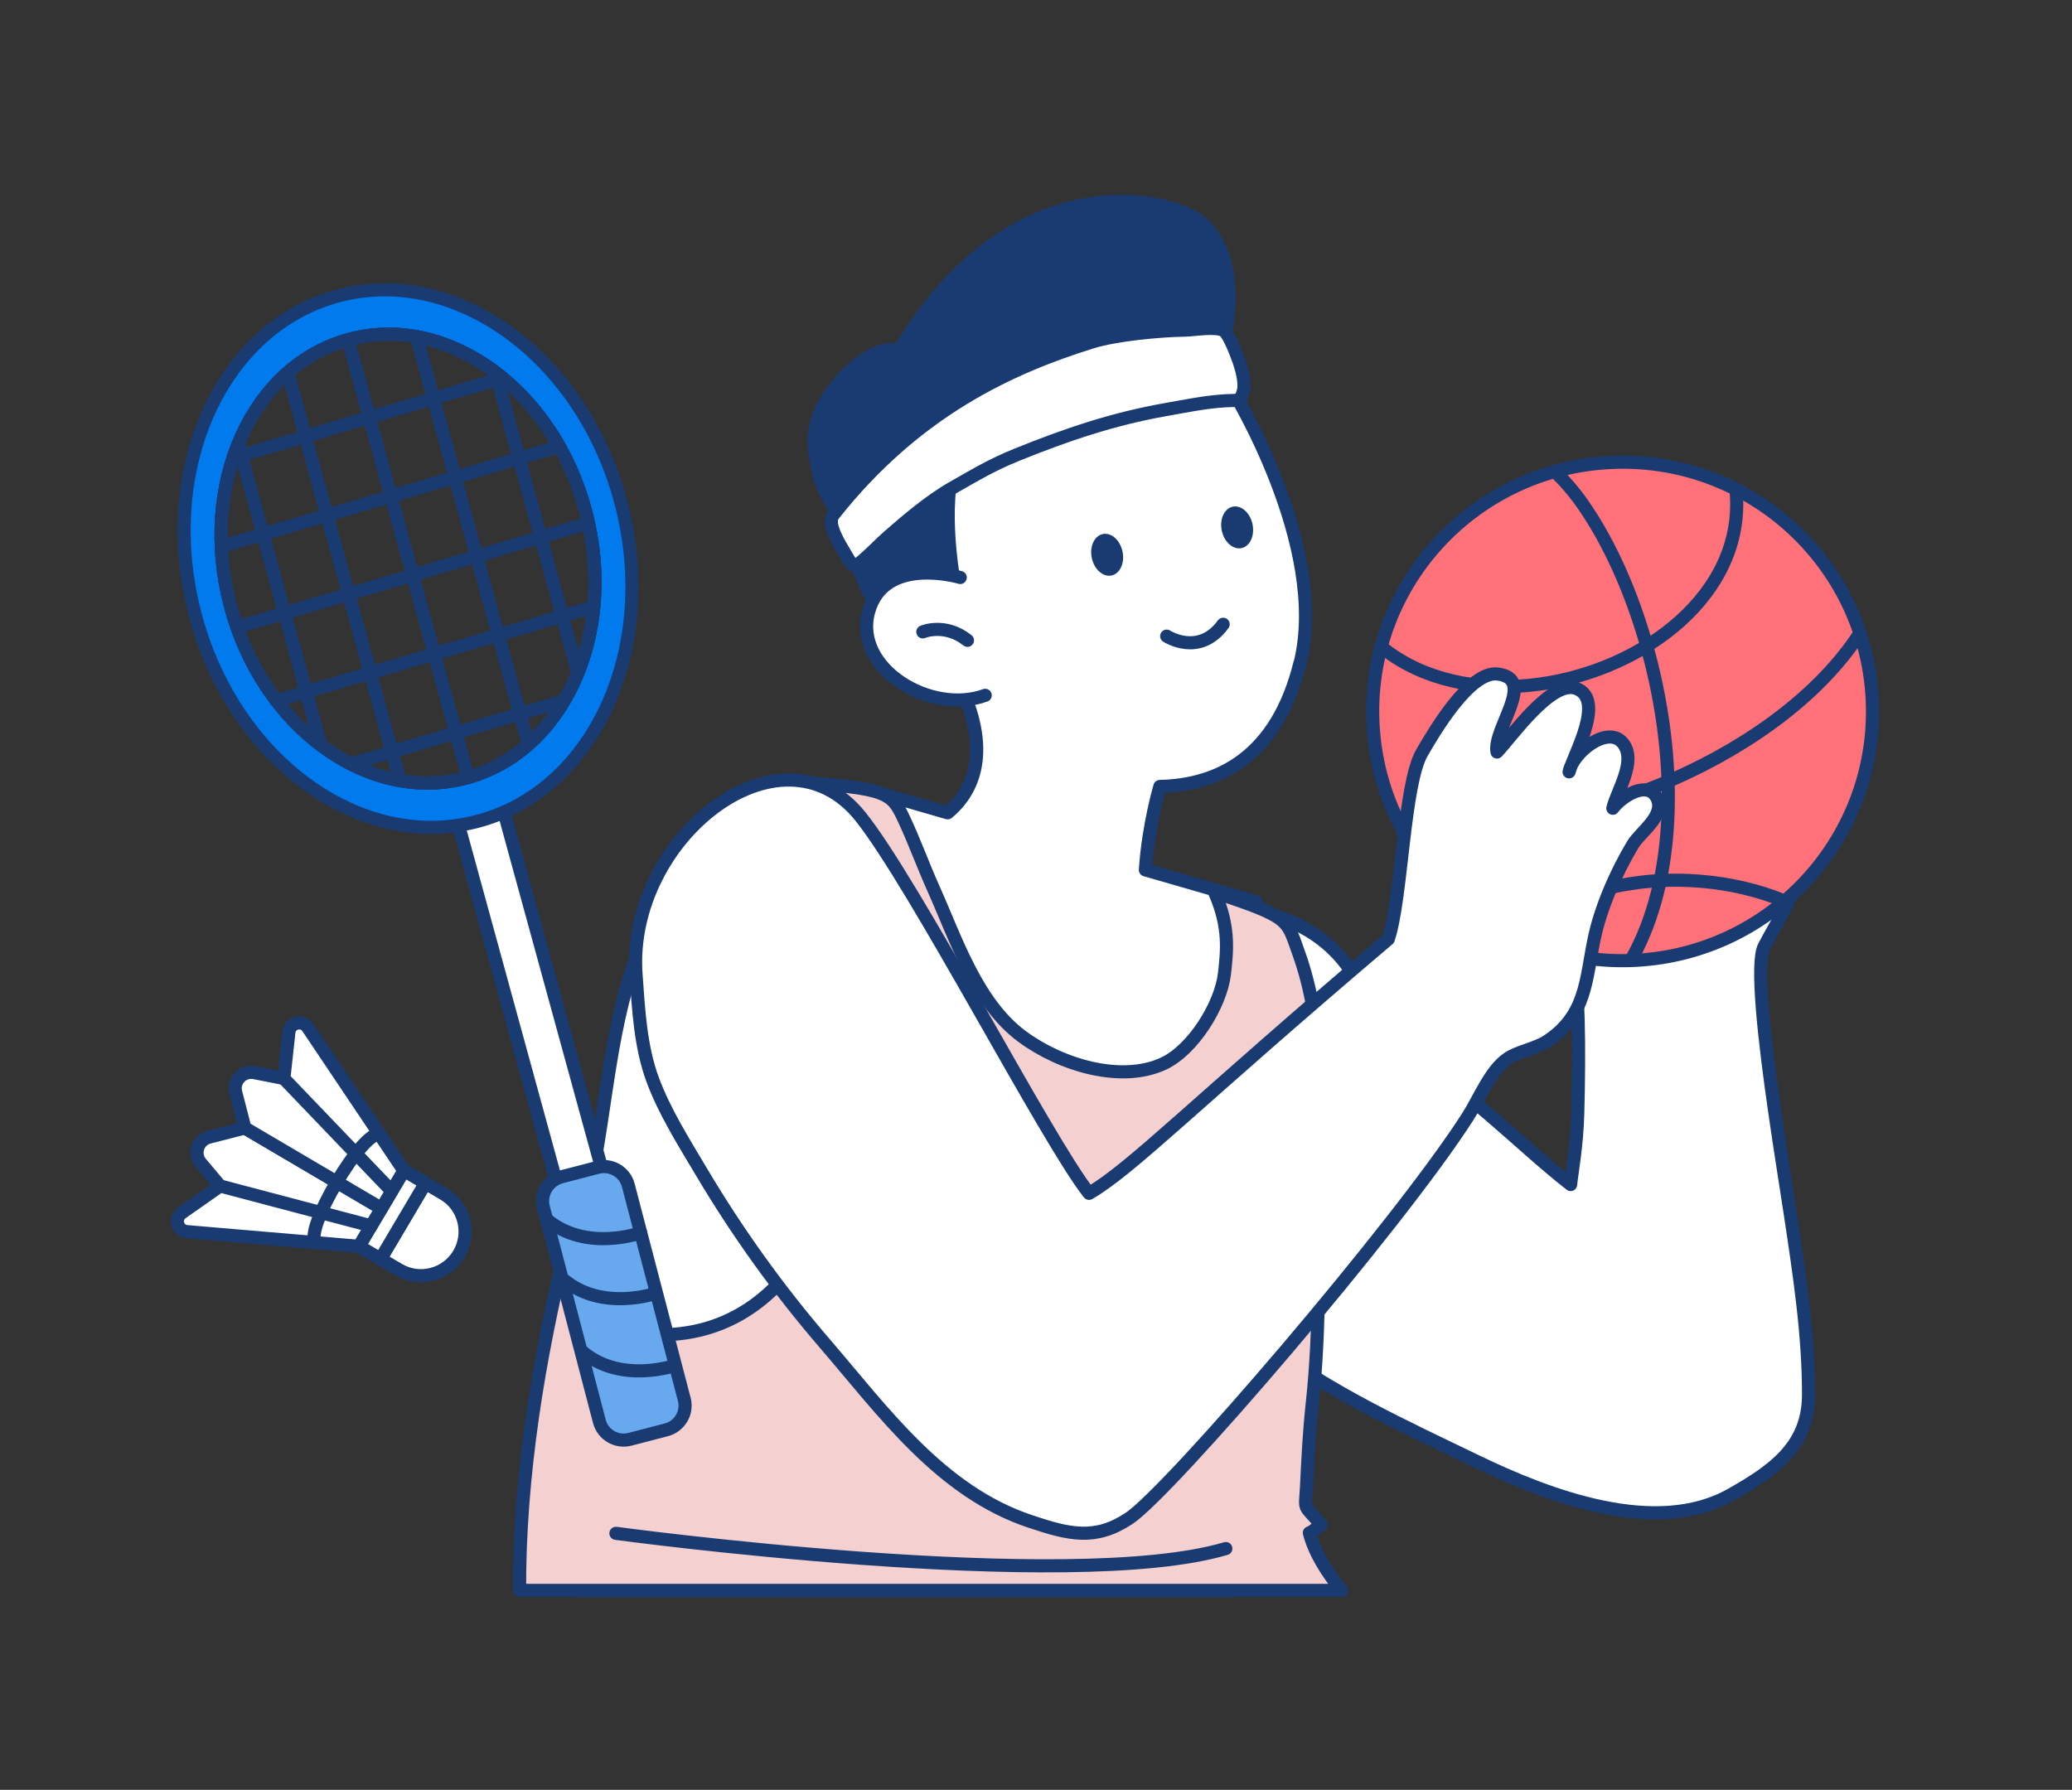
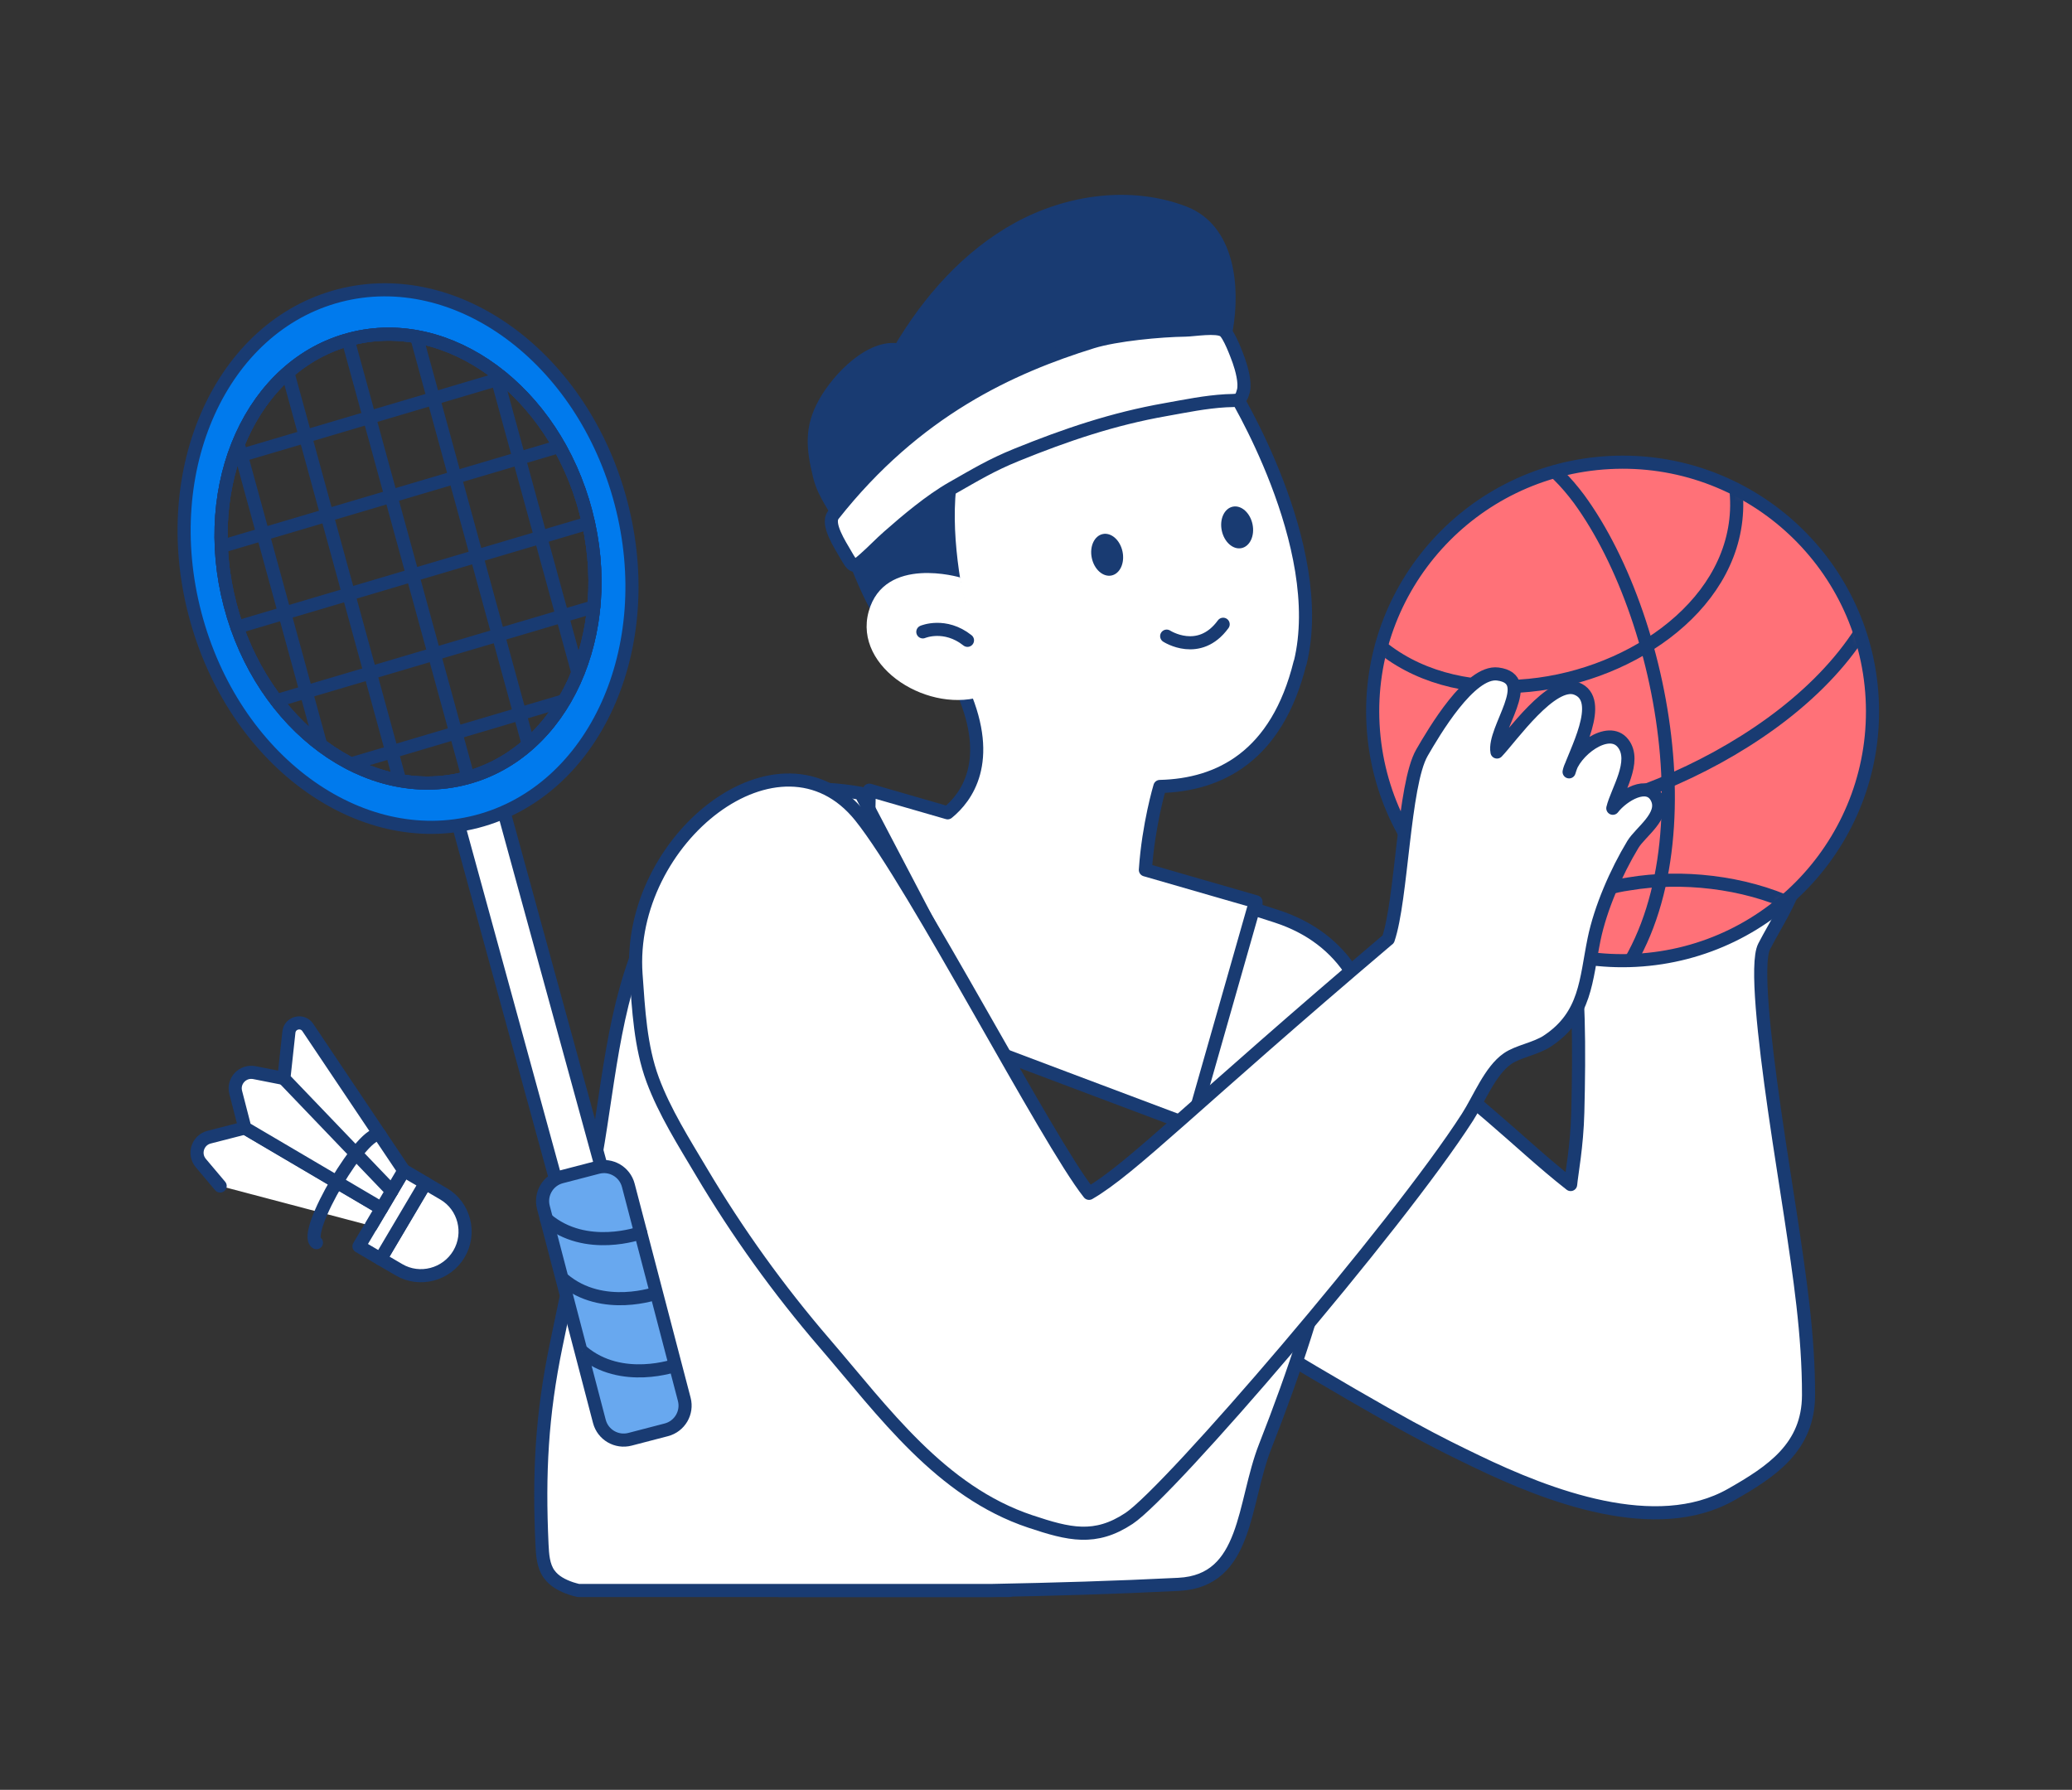
<svg xmlns="http://www.w3.org/2000/svg" width="316" height="273" viewBox="0 0 316 273" fill="none">
  <rect x="0" y="0" width="316" height="273" fill="#333333" stroke="none" />
  <g clip-path="url(#clip0_447_5524)">
    <path d="M198.267 101.089C194.74 115.394 185.935 119.743 176.894 119.957C176.894 119.957 175.141 125.777 174.682 132.684L191.556 137.555L191.267 175.301C191.267 175.301 133.816 153.694 132.78 153.236C131.743 152.777 132.577 120.522 132.577 120.522L144.524 123.975C147.41 121.63 151.46 116.162 146.918 105.598L141.671 91.005L137.685 69.996C137.685 69.996 144.236 56.458 145.091 56.128C145.946 55.797 169.606 50.968 169.606 50.968L187.912 59.421C187.912 59.421 202.68 83.245 198.288 101.111L198.267 101.089Z" fill="white" stroke="#193B72" stroke-width="2" stroke-linecap="round" stroke-linejoin="round" />
    <path d="M189.345 83.603C190.638 83.33 191.388 81.695 191.018 79.949C190.649 78.204 189.301 77.01 188.007 77.282C186.714 77.555 185.964 79.19 186.334 80.936C186.703 82.681 188.051 83.875 189.345 83.603Z" fill="#193B72" />
    <path d="M169.521 87.778C170.814 87.505 171.563 85.87 171.194 84.124C170.825 82.379 169.477 81.185 168.183 81.457C166.889 81.73 166.14 83.365 166.51 85.111C166.879 86.856 168.227 88.05 169.521 87.778Z" fill="#193B72" />
    <path d="M177.93 97.028C177.93 97.028 182.878 100.247 186.544 95.216L177.93 97.028Z" fill="white" />
    <path d="M177.93 97.028C177.93 97.028 182.878 100.247 186.544 95.216" stroke="#193B72" stroke-width="2" stroke-linecap="round" stroke-linejoin="round" />
    <path d="M141.906 104.063C138.422 99.49 134.949 95.6 132.448 90.206C130.984 87.04 129.755 83.8 128.665 80.484C127.682 77.489 125.759 75.773 124.989 72.628C123.942 68.386 123.643 65.295 125.769 61.479C127.885 57.663 132.908 52.514 137.193 53.409C141.617 45.884 147.602 39.072 155.264 34.862C162.926 30.662 172.405 29.308 180.57 32.431C187.388 35.043 188.147 43.869 187.025 50.233C185.753 57.481 176.402 55.669 171.219 56.17C165.32 56.746 159.036 58.675 153.576 60.956C150.968 62.044 148.553 62.8 147.303 65.284C143.627 72.597 144.353 82.382 145.742 90.174C145.945 91.293 146.8 93.852 146.191 94.928C145.069 96.9 145.069 88.522 143.541 90.963C141.308 94.502 141.788 99.192 141.917 104.053L141.906 104.063Z" fill="#193B72" stroke="#193B72" stroke-width="2" stroke-linecap="round" stroke-linejoin="round" />
    <path d="M127.073 78.576C126.015 79.919 128.174 83.192 128.922 84.493C130.151 86.614 130.194 86.688 131.796 85.292C133.068 84.183 134.222 82.947 135.473 81.849C138.283 79.376 141.917 76.306 145.251 74.419C148.874 72.362 151.203 70.934 155.04 69.377C162.552 66.329 169.776 63.877 177.802 62.47C180.869 61.926 183.797 61.308 186.939 61.127C188.745 61.02 189.194 61.34 189.632 59.613C189.953 58.366 189.354 56.213 188.937 55.03C188.627 54.177 187.463 50.979 186.64 50.446C185.528 49.721 182.087 50.329 180.794 50.35C176.979 50.403 170.236 51.022 166.549 52.162C154.185 56.01 139.705 62.545 127.062 78.576H127.073Z" fill="white" stroke="#193B72" stroke-width="2" stroke-linecap="round" stroke-linejoin="round" />
    <path d="M146.448 88.085C146.448 88.085 134.874 84.62 132.481 93.276C130.087 101.931 141.917 109.105 150.252 106.057" fill="white" />
-     <path d="M146.448 88.085C146.448 88.085 134.874 84.62 132.481 93.276C130.087 101.931 141.917 109.105 150.252 106.057" stroke="#193B72" stroke-width="2" stroke-linecap="round" stroke-linejoin="round" />
    <path d="M140.741 96.378C140.741 96.378 144.107 94.939 147.549 97.668L140.741 96.378Z" fill="white" />
    <path d="M140.741 96.378C140.741 96.378 144.107 94.939 147.549 97.668" stroke="#193B72" stroke-width="2" stroke-linecap="round" stroke-linejoin="round" />
-     <path d="M187.933 242.594C172.138 241.102 160.906 241.166 153.169 242.594H187.933Z" fill="#193B72" stroke="#193B72" stroke-width="2" stroke-linecap="round" stroke-linejoin="round" />
    <path d="M153.928 242.594C153.928 242.594 153.896 242.53 153.875 242.498C152.518 240.388 151.396 239.609 148.852 238.821C142.173 236.753 134.757 237.701 118.802 242.594H153.928Z" fill="#193B72" stroke="#193B72" stroke-width="2" stroke-linecap="round" stroke-linejoin="round" />
-     <path d="M183.156 192.772C183.851 194.914 184.727 196.95 186.02 198.773C187.826 201.31 190.572 203.037 193.02 204.923C197.989 208.729 203.364 211.927 208.9 214.858C214.243 217.683 219.725 220.262 225.154 222.885C236.129 228.182 252.533 234.493 264.042 227.948C270.23 224.43 275.797 220.721 275.819 212.801C275.84 203.634 274.44 194.488 273.083 185.449C272.538 181.771 271.533 175.652 270.614 169.225C269.076 158.469 267.75 146.851 269.054 144.356C270.839 140.913 273.03 137.715 274.12 133.953C277.881 121.065 268.979 88.895 251.518 92.796C241.611 95.013 230.829 103.274 230.604 113.998C230.454 121.097 231.213 128.388 233.233 135.146C234.59 139.73 237.24 142.832 239.634 146.776C240.852 148.78 240.874 160.399 240.628 169.673C240.5 174.864 239.677 179.053 239.538 180.673C235.434 177.465 231.662 173.915 227.377 170.248C225.197 168.383 223.049 166.549 220.976 164.854C215.803 160.623 210.3 153.012 205.021 148.908C202.242 146.744 199.528 142.661 196.012 141.883C179.426 170.44 180.057 183.317 183.156 192.772Z" fill="white" stroke="#193B72" stroke-width="2" stroke-linecap="round" stroke-linejoin="round" />
+     <path d="M183.156 192.772C183.851 194.914 184.727 196.95 186.02 198.773C187.826 201.31 190.572 203.037 193.02 204.923C214.243 217.683 219.725 220.262 225.154 222.885C236.129 228.182 252.533 234.493 264.042 227.948C270.23 224.43 275.797 220.721 275.819 212.801C275.84 203.634 274.44 194.488 273.083 185.449C272.538 181.771 271.533 175.652 270.614 169.225C269.076 158.469 267.75 146.851 269.054 144.356C270.839 140.913 273.03 137.715 274.12 133.953C277.881 121.065 268.979 88.895 251.518 92.796C241.611 95.013 230.829 103.274 230.604 113.998C230.454 121.097 231.213 128.388 233.233 135.146C234.59 139.73 237.24 142.832 239.634 146.776C240.852 148.78 240.874 160.399 240.628 169.673C240.5 174.864 239.677 179.053 239.538 180.673C235.434 177.465 231.662 173.915 227.377 170.248C225.197 168.383 223.049 166.549 220.976 164.854C215.803 160.623 210.3 153.012 205.021 148.908C202.242 146.744 199.528 142.661 196.012 141.883C179.426 170.44 180.057 183.317 183.156 192.772Z" fill="white" stroke="#193B72" stroke-width="2" stroke-linecap="round" stroke-linejoin="round" />
    <path d="M209.402 110.512C208.291 89.545 224.438 71.659 245.459 70.55C266.479 69.441 284.411 85.548 285.522 106.515C286.634 127.472 270.486 145.369 249.466 146.477C228.446 147.586 210.514 131.48 209.402 110.512Z" fill="#FF8F5D" />
    <path d="M209.402 110.512C208.291 89.545 224.438 71.659 245.459 70.55C266.479 69.441 284.411 85.548 285.522 106.515C286.634 127.472 270.486 145.369 249.466 146.477C228.446 147.586 210.514 131.48 209.402 110.512Z" fill="#FF7178" stroke="#193B72" stroke-width="2" stroke-linecap="round" stroke-linejoin="round" />
    <mask id="mask0_447_5524" style="mask-type:luminance" maskUnits="userSpaceOnUse" x="209" y="70" width="77" height="77">
      <path d="M209.402 110.512C208.291 89.545 224.438 71.659 245.459 70.55C266.479 69.441 284.411 85.548 285.522 106.515C286.634 127.472 270.486 145.369 249.466 146.477C228.446 147.586 210.514 131.48 209.402 110.512Z" fill="white" />
    </mask>
    <g mask="url(#mask0_447_5524)">
      <path d="M225.817 68.269C232.133 67.032 236.899 70.87 240.821 76.114C254.574 94.95 261.734 135.488 243.524 153.268" stroke="#193B72" stroke-width="2" stroke-linecap="round" stroke-linejoin="round" />
      <path d="M203.161 88.095C215.867 121.534 278.523 99.597 262.161 65.902" stroke="#193B72" stroke-width="2" stroke-linecap="round" stroke-linejoin="round" />
      <path d="M202.061 119.072C208.451 127.834 227.494 125.926 236.535 124.54C257.321 121.172 287.895 104.564 288.931 80.868" stroke="#193B72" stroke-width="2" stroke-linecap="round" stroke-linejoin="round" />
      <path d="M227.879 150.453C233.853 142.864 238.064 136.276 248.472 134.816C264.288 132.162 286.516 138.728 287.467 156.87" stroke="#193B72" stroke-width="2" stroke-linecap="round" stroke-linejoin="round" />
    </g>
    <path d="M83.761 240.11C84.541 241.208 85.812 241.848 87.095 242.285C87.458 242.402 87.822 242.498 88.195 242.594H151.15C160.704 242.413 170.236 242.136 179.758 241.656C190.316 241.123 189.525 229.344 192.956 220.604C197.508 209.006 200.928 198.56 203.77 186.461C205.405 179.511 210.396 169.907 210.182 162.776C209.851 151.818 205.202 143.184 194.697 139.762C193.618 139.41 192.432 139.026 191.16 138.621L173.303 201.278L131.262 121.001C124.733 119.839 117.925 120.127 112.026 122.515C102.494 126.384 101.265 135.669 97.739 144.218C92.972 155.783 92.598 168.756 89.959 180.993C88.217 189.073 86.475 197.153 84.808 205.243C82.617 215.849 82.158 224.686 82.66 235.601C82.735 237.168 82.842 238.831 83.75 240.11H83.761Z" fill="white" stroke="#193B72" stroke-width="2" stroke-linecap="round" stroke-linejoin="round" />
-     <path d="M204.582 242.594C202.424 239.844 200.522 236.987 199.688 233.8C200.34 233.597 201.045 232.745 201.505 232.574C198.63 229.206 199.068 230.655 199.261 226.679C199.464 222.544 199.667 218.344 200.137 214.037C201.387 202.514 201.024 191.077 201.259 179.533C201.494 168.201 201.921 156.188 198.096 145.465C196.888 142.075 196.674 140.817 193.981 139.4C191.641 138.163 187.847 137.022 185.218 136.052C187.559 141.318 187.142 145.049 186.736 148.556C186.18 153.3 181.948 160.143 177.439 162.232C171.016 165.217 161.815 162.488 155.873 158.086C148.916 152.937 145.732 143.045 142.355 135.519C140.795 132.044 139.512 128.474 137.909 125.031C135.943 120.82 135.473 120.234 120.672 119.242C125.652 119.328 129.424 129.465 130.215 133.739C131.839 142.565 132.288 153.3 131.455 162.158C129.83 179.17 122.595 201.822 102.964 203.495C96.178 204.071 86.699 197.654 86.272 190.245C82.2 207.141 79.165 224.963 79.24 242.573H204.582V242.594Z" fill="#F4D0D0" stroke="#193B72" stroke-width="2" stroke-linecap="round" stroke-linejoin="round" />
    <path d="M211.721 143.258C213.805 137.15 214.051 119.669 216.861 114.808C218.689 111.653 224.182 102.262 228.424 102.805C234.441 103.584 227.644 111.173 228.307 114.701C230.497 112.41 236.664 103.573 240.425 105.023C244.871 106.728 240.03 115.064 239.303 117.729C239.934 114.638 245.309 110.502 247.542 113.39C249.658 116.13 246.602 120.628 245.971 123.282C247.468 121.332 251.358 118.965 252.704 121.747C253.997 124.423 250.193 126.875 249.028 128.804C246.495 133.004 244.091 138.493 243.108 143.28C241.847 149.451 241.911 154.866 236.001 158.778C234.174 159.983 231.545 160.345 229.91 161.475C227.249 163.319 225.614 167.583 223.797 170.408C213.1 187.079 178.369 227.522 172.181 231.604C167.019 235.015 163.065 234.045 157.134 232.063C143.445 227.5 134.757 215.338 125.759 204.881C118.748 196.737 112.454 187.975 106.972 178.733C104.322 174.277 101.351 169.577 99.545 164.705C97.664 159.621 97.386 153.992 97.001 148.641C95.516 127.994 119.016 109.329 131.209 124.519C139.502 134.848 159.699 173.979 166.09 182.016C172.619 178.232 182.002 168.457 211.732 143.237L211.721 143.258Z" fill="white" stroke="#193B72" stroke-width="2" stroke-linecap="round" stroke-linejoin="round" />
-     <path d="M93.934 233.875C93.934 233.875 163.119 243.266 186.95 236.198" stroke="#193B72" stroke-width="2" stroke-linecap="round" stroke-linejoin="round" />
    <path d="M88.135 102.63L75.567 56.784" stroke="#193B72" stroke-width="2" stroke-miterlimit="10" />
    <path d="M80.558 113.514L63.523 51.337" stroke="#193B72" stroke-width="2" stroke-miterlimit="10" />
    <path d="M76.967 124.237L95.273 190.998L88.295 192.863L69.872 125.655" fill="white" />
    <path d="M76.967 124.237L95.273 190.998L88.295 192.863L69.872 125.655" stroke="#193B72" stroke-width="2" stroke-linecap="round" stroke-linejoin="round" />
    <path d="M96.078 219.53L101.62 218.088C103.665 217.556 104.89 215.472 104.357 213.433L95.82 180.788C95.286 178.748 93.196 177.526 91.152 178.058L85.609 179.5C83.565 180.032 82.34 182.117 82.873 184.156L91.41 216.801C91.944 218.84 94.033 220.062 96.078 219.53Z" fill="#68A8EF" stroke="#193B72" stroke-width="2" stroke-linecap="round" stroke-linejoin="round" />
    <path d="M29.743 93.655C35.535 115.806 54.771 129.972 72.725 125.303C90.667 120.634 100.52 98.9 94.718 76.739C88.925 54.588 69.69 40.432 51.736 45.09C33.794 49.759 23.941 71.505 29.743 93.655ZM53.468 51.71C68.45 47.809 84.523 59.651 89.353 78.135C94.194 96.64 85.965 114.782 70.983 118.694C56 122.596 39.928 110.753 35.097 92.259C30.256 73.764 38.474 55.611 53.468 51.71Z" fill="#007AED" stroke="#193B72" stroke-width="2" stroke-linecap="round" stroke-linejoin="round" />
    <path d="M35.097 92.259C39.928 110.764 56.011 122.596 70.983 118.694C85.965 114.782 94.194 96.64 89.353 78.135C84.523 59.651 68.439 47.809 53.468 51.71C38.474 55.601 30.256 73.764 35.097 92.259Z" stroke="#193B72" stroke-width="2" stroke-linecap="round" stroke-linejoin="round" />
    <path d="M35.097 92.259C39.928 110.764 56.011 122.596 70.983 118.694C85.965 114.782 94.194 96.64 89.353 78.135C84.523 59.651 68.439 47.809 53.468 51.71C38.474 55.601 30.256 73.764 35.097 92.259Z" stroke="#193B72" stroke-width="2" stroke-miterlimit="10" />
    <path d="M76.657 57.647L35.567 69.82" stroke="#193B72" stroke-width="2" stroke-linecap="round" stroke-linejoin="round" />
    <path d="M85.303 68.094L33.74 83.358" stroke="#193B72" stroke-width="2" stroke-linecap="round" stroke-linejoin="round" />
    <path d="M89.748 79.776L36.134 95.67" stroke="#193B72" stroke-width="2" stroke-linecap="round" stroke-linejoin="round" />
    <path d="M90.56 92.546L42.161 106.873" stroke="#193B72" stroke-width="2" stroke-linecap="round" stroke-linejoin="round" />
    <path d="M53.499 116.52H53.521L86.04 106.873" stroke="#193B72" stroke-width="2" stroke-linecap="round" stroke-linejoin="round" />
    <path d="M71.389 118.577L53.083 51.817" stroke="#193B72" stroke-width="2" stroke-miterlimit="10" />
    <path d="M60.927 118.897L43.903 56.837" stroke="#193B72" stroke-width="2" stroke-miterlimit="10" />
    <path d="M48.915 113.62L36.337 67.731" stroke="#193B72" stroke-width="2" stroke-miterlimit="10" />
    <path d="M97.71 188.034C97.71 188.034 89.353 191.072 83.336 185.956L97.71 188.034Z" fill="#68A8EF" />
    <path d="M97.71 188.034C97.71 188.034 89.353 191.072 83.336 185.956" stroke="#193B72" stroke-width="2" stroke-linecap="round" stroke-linejoin="round" />
    <path d="M100.253 197.191C100.253 197.191 91.896 200.229 85.88 195.112L100.253 197.191Z" fill="#68A8EF" />
    <path d="M100.253 197.191C100.253 197.191 91.896 200.229 85.88 195.112" stroke="#193B72" stroke-width="2" stroke-miterlimit="10" />
    <path d="M103.139 208.202C103.139 208.202 94.782 211.24 88.765 206.123L103.139 208.202Z" fill="#68A8EF" />
    <path d="M103.139 208.202C103.139 208.202 94.782 211.24 88.765 206.123" stroke="#193B72" stroke-width="2" stroke-miterlimit="10" />
    <path d="M64.877 180.471L67.677 182.112C70.83 183.967 71.877 188.092 69.996 191.269C68.115 194.445 63.99 195.532 60.838 193.667L58.038 192.025L64.877 180.46V180.471Z" fill="white" stroke="#193B72" stroke-width="2" stroke-linecap="round" stroke-linejoin="round" />
    <path d="M61.593 178.528L54.748 190.094L58.034 192.028L64.878 180.462L61.593 178.528Z" fill="white" stroke="#193B72" stroke-width="2" stroke-linecap="round" stroke-linejoin="round" />
    <path d="M33.576 180.897L30.627 177.401C29.462 176.015 30.146 173.894 31.899 173.446L37.338 172.05L58.177 184.319L56.606 186.973" fill="white" />
    <path d="M33.576 180.897L30.627 177.401C29.462 176.015 30.146 173.894 31.899 173.446L37.338 172.05L58.177 184.319L56.606 186.973" stroke="#193B72" stroke-width="2" stroke-linecap="round" stroke-linejoin="round" />
-     <path d="M54.747 190.096L28.511 187.858C27.037 187.73 26.523 185.843 27.731 184.99L33.566 180.897L56.585 186.973L54.736 190.096H54.747Z" fill="white" stroke="#193B72" stroke-width="2" stroke-linecap="round" stroke-linejoin="round" />
    <path d="M43.291 164.492L38.802 163.607C37.028 163.255 35.489 164.876 35.949 166.624L37.349 172.05L58.188 184.319L59.758 181.664" fill="white" />
    <path d="M43.291 164.492L38.802 163.607C37.028 163.255 35.489 164.876 35.949 166.624L37.349 172.05L58.188 184.319L59.758 181.664" stroke="#193B72" stroke-width="2" stroke-linecap="round" stroke-linejoin="round" />
    <path d="M61.586 178.541L46.945 156.721C46.123 155.495 44.22 155.964 44.06 157.425L43.291 164.503L59.748 181.675L61.597 178.552L61.586 178.541Z" fill="white" stroke="#193B72" stroke-width="2" stroke-linecap="round" stroke-linejoin="round" />
    <path d="M48.26 189.542C45.919 188.167 55.623 171.751 57.974 173.137" stroke="#193B72" stroke-width="2" stroke-linecap="round" stroke-linejoin="round" />
  </g>
  <defs>
    <clipPath id="clip0_447_5524">
      <rect width="264" height="214" fill="white" transform="translate(26 29.66)" />
    </clipPath>
  </defs>
</svg>